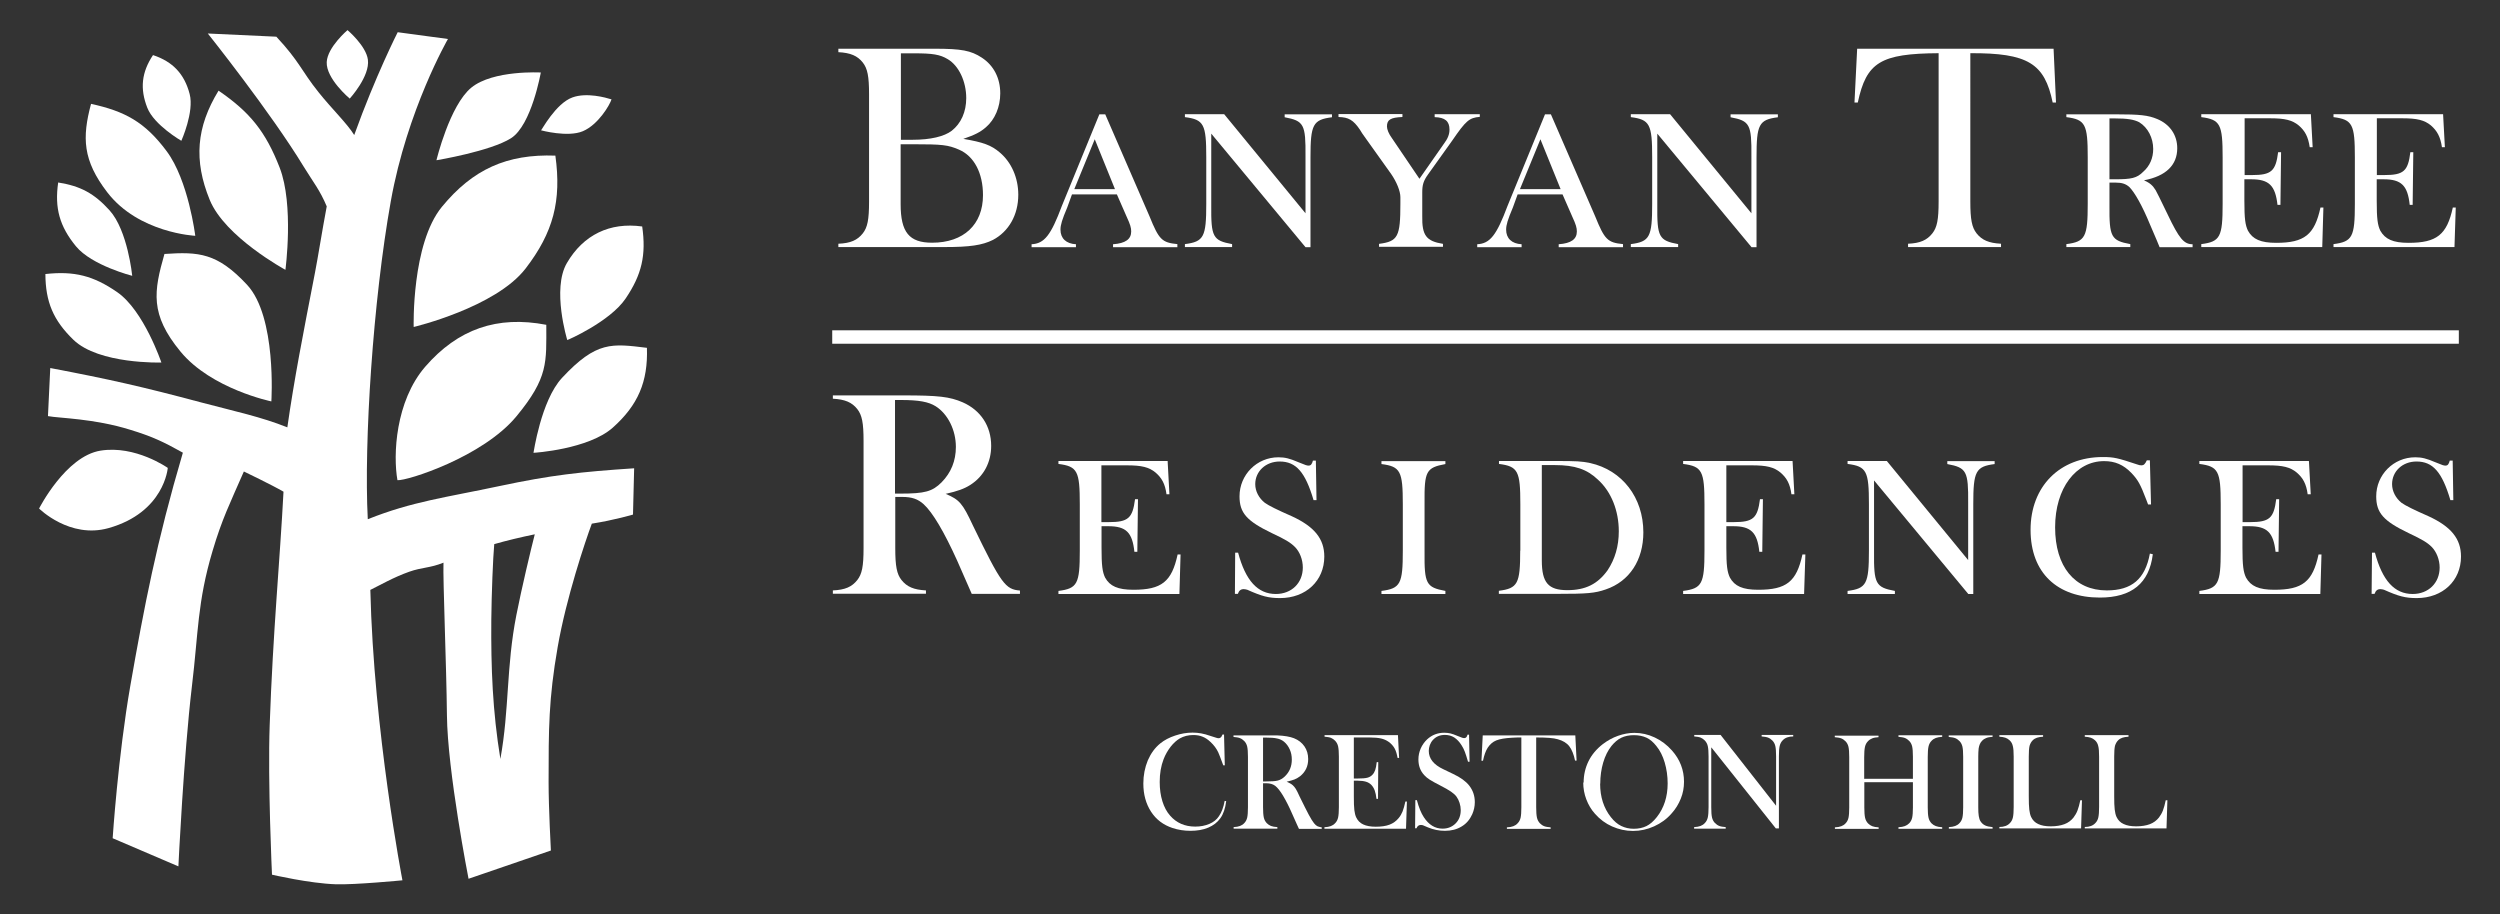
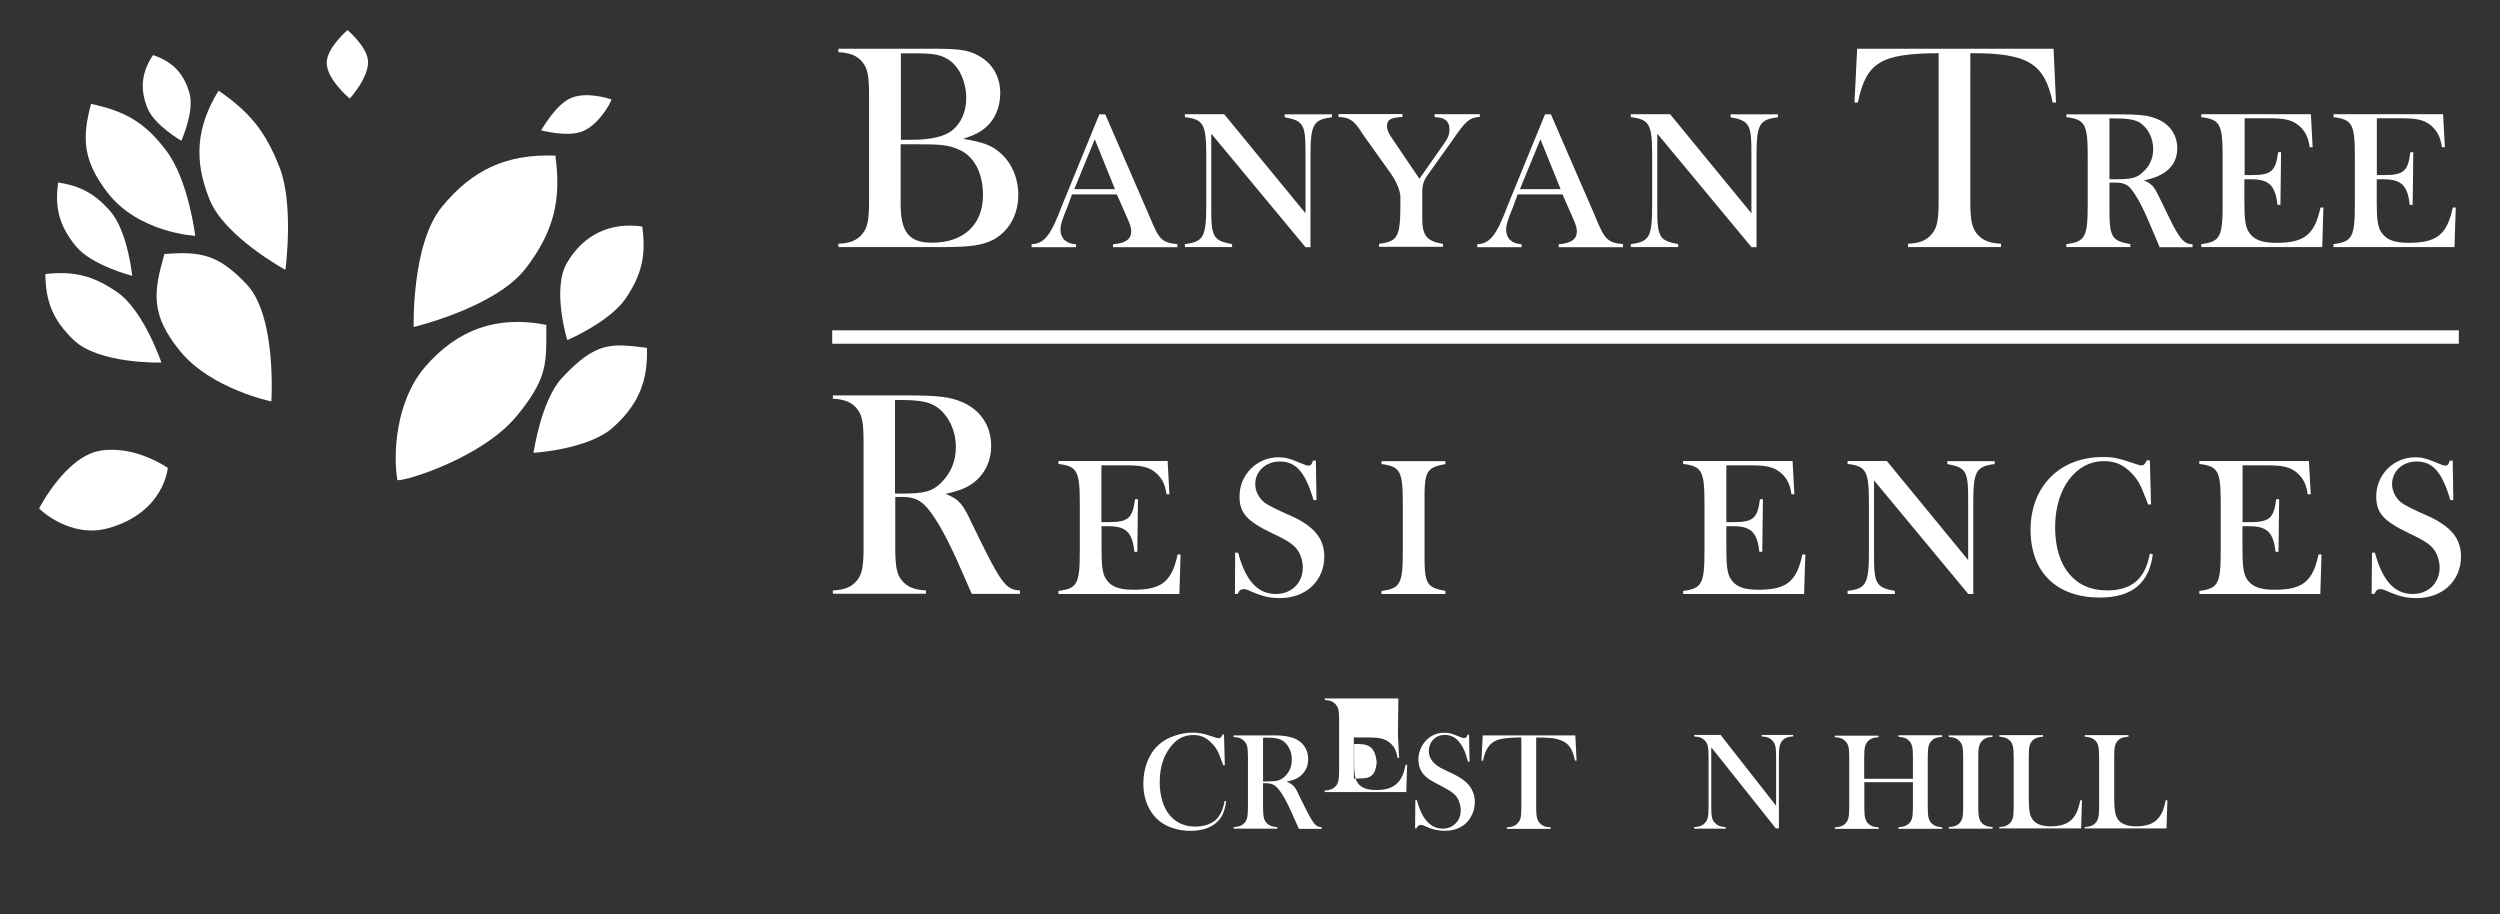
<svg xmlns="http://www.w3.org/2000/svg" id="a" viewBox="0 0 195.5 71.5">
  <rect x="0" y="0" width="195.5" height="71.5" fill="#333333" stroke="none" />
  <g>
-     <path d="M28.77,40.6c3.45-1.38,6.1-1.7,10.29-2.59,4.05-.86,6.33-1.11,10.53-1.39l-.09,3.62s-1.45,.43-3.22,.71c-.51,1.37-2,5.8-2.67,9.65-.71,4.06-.71,6.43-.71,10.55,0,2.09,.18,5.36,.18,5.36l-6.44,2.21s-1.65-8.42-1.69-12.8c-.04-3.92-.32-10.55-.27-11.92-1.06,.43-1.66,.35-2.68,.71-1.24,.44-2.28,1.05-3.04,1.42,.26,11.04,2.51,22.71,2.51,22.71,0,0-3.72,.36-5.21,.31-2.08-.07-4.99-.75-4.99-.75,0,0-.34-7.26-.18-11.71,.26-7.38,.8-12.86,1.08-18.24-.91-.53-3.1-1.58-3.1-1.58-1.1,2.52-1.71,3.72-2.45,6.22-1.19,3.99-1.11,6.42-1.61,10.55-.65,5.48-1.06,14.11-1.06,14.11l-5.14-2.2s.42-6.4,1.38-11.92c1.1-6.27,2.05-11.24,4.11-18.23-1.53-.86-2.44-1.28-4.11-1.79-2.86-.89-5.54-.9-6.44-1.07l.18-3.76c4.63,.88,7.24,1.47,11.8,2.69,2.65,.7,4.7,1.13,6.74,1.95,.53-3.73,1.22-7.25,2.16-12.09,.24-1.23,.54-3.17,.92-5.19-.53-1.27-1.06-1.9-1.79-3.09-2.6-4.28-7.51-10.43-7.51-10.43l5.36,.25c1.82,1.95,1.96,2.67,3.29,4.33,1.06,1.33,2.24,2.45,2.8,3.36,1.67-4.64,3.4-8.04,3.4-8.04l3.93,.53s-3.19,5.53-4.47,12.69c-1.39,7.78-2.11,18.86-1.8,24.85Zm13.06,1.18c-1.11,.23-2.2,.49-3.18,.77-.1,1.07-.21,3.9-.23,5.91-.03,3.79,.1,7.15,.71,10.89,.71-3.93,.45-7.19,1.25-11.25,.39-2,1.16-5.24,1.44-6.32Z" fill="#fff" />
    <path d="M3.06,39.76s2.07-4.08,4.8-4.52c2.73-.44,5.26,1.35,5.26,1.35,0,0-.26,3.48-4.64,4.71-3.03,.85-5.42-1.53-5.42-1.53Z" fill="#fff" />
    <path d="M17.09,7.09c2.47,1.69,3.69,3.22,4.78,6.02,1.13,2.91,.45,7.99,.45,7.99,0,0-4.73-2.56-5.92-5.47-1.26-3.09-1.05-5.69,.69-8.54Z" fill="#fff" />
    <path d="M12.86,19.86c2.68-.18,4.13-.09,6.46,2.41,2.33,2.5,1.9,9.12,1.9,9.12,0,0-4.69-.97-7.1-3.89-2.42-2.93-2.09-4.73-1.26-7.64Z" fill="#fff" />
    <path d="M4.55,14.27c1.75,.28,2.81,.85,4.01,2.17,1.43,1.57,1.78,5.13,1.78,5.13,0,0-3.17-.81-4.4-2.31-1.28-1.56-1.68-2.99-1.39-4.99Z" fill="#fff" />
    <path d="M7.12,8.12c-.71,2.65-.65,4.42,1.27,6.92,2.45,3.19,6.88,3.4,6.88,3.4,0,0-.53-4.33-2.24-6.62-1.7-2.28-3.26-3.12-5.92-3.7Z" fill="#fff" />
    <path d="M3.55,21.43c2.25-.25,3.76,.13,5.62,1.42,2.08,1.44,3.45,5.5,3.45,5.5,0,0-4.89,.15-6.88-1.78-1.57-1.52-2.18-2.96-2.19-5.14Z" fill="#fff" />
    <path d="M11.97,4.31c1.54,.51,2.45,1.47,2.86,3.04,.37,1.4-.65,3.66-.65,3.66,0,0-2.13-1.23-2.66-2.58-.59-1.5-.45-2.78,.45-4.13Z" fill="#fff" />
    <path d="M27.17,2.35s1.46,1.23,1.6,2.32c.17,1.3-1.42,3.04-1.42,3.04,0,0-1.86-1.55-1.8-2.86,.06-1.16,1.62-2.49,1.62-2.49Z" fill="#fff" />
-     <path d="M34.14,12.53s4.21-.7,5.82-1.72c1.61-1.02,2.33-5.14,2.33-5.14,0,0-3.72-.21-5.43,1.18-1.7,1.39-2.73,5.68-2.73,5.68Z" fill="#fff" />
    <path d="M43.43,12.17c.49,3.53-.16,6.01-2.33,8.83-2.35,3.05-8.75,4.57-8.75,4.57,0,0-.18-6.49,2.21-9.4,2.41-2.93,5.08-4.14,8.88-4Z" fill="#fff" />
    <path d="M42.31,10.19s2.09,.57,3.27,.07c1.2-.51,2.1-2.04,2.24-2.49-.45-.14-1.94-.56-3.06-.15-1.3,.47-2.41,2.57-2.45,2.57Z" fill="#fff" />
    <path d="M31.08,37.55c.74,.07,6.69-1.82,9.31-5,2.51-3.04,2.33-4.22,2.33-7.15-3.84-.74-6.91,.33-9.47,3.28-2.33,2.7-2.52,6.91-2.17,8.87Z" fill="#fff" />
    <path d="M41.72,35.4c0,.08,.57-4.06,2.23-5.85,2.7-2.9,3.91-2.68,6.64-2.35,.09,2.65-.7,4.49-2.68,6.25-1.9,1.68-6.1,1.96-6.19,1.96Z" fill="#fff" />
    <path d="M44.36,26.59s-1.22-3.99-.03-6.02c1.29-2.21,3.36-3.21,5.89-2.86,.32,2.23-.03,3.77-1.3,5.64-1.22,1.8-4.55,3.26-4.56,3.24Z" fill="#fff" />
  </g>
  <path d="M69.99,38.6v-7.32h.46c1.4,0,2.16,.14,2.72,.49,.95,.6,1.58,1.86,1.58,3.18,0,1.09-.38,2.02-1.12,2.77-.72,.72-1.31,.88-3.21,.88h-.44Zm0,.26h.56c.77,0,1.23,.17,1.67,.56,.72,.65,1.63,2.21,2.63,4.42,.82,1.86,.86,1.98,1.14,2.6h3.77v-.26c-1.14-.09-1.46-.51-3.68-5.09-.81-1.74-1.06-2.02-2.13-2.47,.93-.21,1.44-.39,1.93-.7,1.05-.67,1.63-1.77,1.63-3.05,0-1.55-.82-2.79-2.23-3.41-1.02-.44-1.88-.54-4.67-.54h-5.48v.26c.95,.05,1.49,.28,1.91,.81,.37,.47,.49,1.07,.49,2.49v8.39c0,1.42-.12,2.02-.49,2.49-.42,.53-.95,.77-1.91,.81v.26h7.28v-.26c-.95-.05-1.49-.28-1.91-.81-.37-.46-.49-1.09-.49-2.49v-4.02Z" fill="#fff" />
  <path d="M91.32,36.05h-8.55v.23c1.49,.19,1.67,.56,1.67,3.14v3.65c0,2.58-.18,2.95-1.67,3.14v.24h9.46l.09-3.09h-.23c-.46,2.14-1.26,2.76-3.46,2.76-1.21,0-1.84-.28-2.21-.95-.21-.44-.28-.93-.28-2.35v-1.67h.53c1.4,0,1.88,.49,2.04,2h.23l.05-4.11h-.23c-.19,1.49-.54,1.79-2.05,1.79h-.58v-4.44h2c1.14,0,1.72,.14,2.23,.56,.49,.42,.75,.88,.86,1.7h.23l-.14-2.58Z" fill="#fff" />
  <path d="M96.57,46.44h.23c.09-.26,.23-.37,.46-.37,.09,0,.21,.03,.28,.05,1.14,.51,1.67,.65,2.56,.65,2.02,0,3.46-1.35,3.46-3.25,0-1.4-.79-2.35-2.56-3.16q-1.65-.72-2.09-1.04c-.47-.37-.75-.91-.75-1.46,0-1,.82-1.77,1.91-1.77,1.28,0,2,.82,2.65,3.02h.23l-.05-3.09h-.23c-.07,.28-.17,.39-.33,.39-.14,0-.21-.02-.79-.26-.7-.3-1.07-.39-1.58-.39-1.69,0-3.04,1.37-3.04,3.05,0,1.3,.56,1.93,2.53,2.88,1.05,.49,1.46,.74,1.79,1.07,.4,.39,.63,1.02,.63,1.62,0,1.21-.88,2.07-2.11,2.07-1.42,0-2.37-1.05-2.95-3.23h-.23l-.02,3.23Z" fill="#fff" />
  <path d="M109.7,43.07c0,2.58-.18,2.95-1.67,3.14v.24h5v-.24c-1.51-.28-1.65-.56-1.63-3.04v-3.84c-.02-2.48,.12-2.76,1.63-3.04v-.23h-5v.23c1.49,.19,1.67,.56,1.67,3.14v3.65Z" fill="#fff" />
-   <path d="M120.57,36.37h1.02c1.56,0,2.51,.32,3.37,1.14,1.05,.95,1.63,2.44,1.63,4.04,0,1.16-.3,2.18-.88,3.05-.77,1.07-1.72,1.55-3.14,1.55-1.49,0-2-.58-2-2.32v-7.46Zm-1.69,6.69c0,2.58-.19,2.95-1.67,3.14v.24h4.58c2.33,0,2.93-.05,3.79-.35,1.84-.63,2.93-2.28,2.93-4.46,0-2.72-1.65-4.86-4.16-5.42-.7-.14-1-.16-2.74-.16h-4.39v.23c1.49,.19,1.67,.56,1.67,3.14v3.65Z" fill="#fff" />
  <path d="M140.17,36.05h-8.55v.23c1.49,.19,1.67,.56,1.67,3.14v3.65c0,2.58-.19,2.95-1.67,3.14v.24h9.46l.1-3.09h-.23c-.46,2.14-1.26,2.76-3.46,2.76-1.21,0-1.84-.28-2.21-.95-.21-.44-.28-.93-.28-2.35v-1.67h.54c1.39,0,1.88,.49,2.04,2h.23l.05-4.11h-.23c-.19,1.49-.54,1.79-2.05,1.79h-.58v-4.44h2c1.14,0,1.72,.14,2.23,.56,.49,.42,.75,.88,.86,1.7h.23l-.14-2.58Z" fill="#fff" />
  <path d="M153.92,43.81l-6.37-7.76h-3.07v.23c1.49,.19,1.67,.56,1.67,3.14v3.65c0,2.58-.19,2.95-1.67,3.14v.24h3.7v-.24c-1.51-.28-1.65-.56-1.63-3.04v-5.6l7.37,8.88h.39v-7.02c0-2.58,.19-2.95,1.67-3.14v-.23h-3.7v.23c1.51,.28,1.65,.56,1.63,3.04v4.49Z" fill="#fff" />
  <path d="M168.11,36h-.23c-.14,.3-.24,.39-.42,.39-.1,0-.21-.02-.33-.07-1.53-.51-1.84-.58-2.69-.58-3.37,0-5.65,2.3-5.65,5.69s2.11,5.3,5.42,5.3c2.49,0,3.86-1.12,4.14-3.39l-.23-.05c-.37,2-1.42,2.88-3.37,2.88-2.51,0-4.04-1.86-4.04-4.93s1.63-5.18,3.83-5.18c.86,0,1.51,.28,2.14,.93,.51,.54,.7,.88,1.16,2.09l.14,.37h.23l-.09-3.46Z" fill="#fff" />
  <path d="M180.54,36.05h-8.55v.23c1.49,.19,1.67,.56,1.67,3.14v3.65c0,2.58-.19,2.95-1.67,3.14v.24h9.46l.09-3.09h-.23c-.46,2.14-1.26,2.76-3.46,2.76-1.21,0-1.84-.28-2.21-.95-.21-.44-.28-.93-.28-2.35v-1.67h.54c1.39,0,1.88,.49,2.05,2h.23l.05-4.11h-.23c-.19,1.49-.53,1.79-2.05,1.79h-.58v-4.44h2c1.14,0,1.72,.14,2.23,.56,.49,.42,.75,.88,.86,1.7h.24l-.14-2.58Z" fill="#fff" />
  <path d="M185.45,46.44h.24c.09-.26,.23-.37,.46-.37,.09,0,.21,.03,.28,.05,1.14,.51,1.67,.65,2.56,.65,2.02,0,3.46-1.35,3.46-3.25,0-1.4-.79-2.35-2.56-3.16q-1.65-.72-2.09-1.04c-.46-.37-.74-.91-.74-1.46,0-1,.81-1.77,1.91-1.77,1.28,0,2,.82,2.65,3.02h.23l-.05-3.09h-.23c-.07,.28-.16,.39-.33,.39-.14,0-.21-.02-.79-.26-.7-.3-1.07-.39-1.58-.39-1.7,0-3.05,1.37-3.05,3.05,0,1.3,.56,1.93,2.54,2.88,1.04,.49,1.46,.74,1.79,1.07,.39,.39,.63,1.02,.63,1.62,0,1.21-.88,2.07-2.11,2.07-1.42,0-2.37-1.05-2.95-3.23h-.23l-.03,3.23Z" fill="#fff" />
  <path d="M70.44,11.28h.95c2.3,0,2.74,.05,3.6,.42,1.19,.51,1.88,1.84,1.88,3.56,0,2.3-1.51,3.72-3.98,3.72-1.79,0-2.46-.81-2.46-3.02v-4.67Zm0-7.11h1.05c1.44,0,2.02,.09,2.63,.46,.86,.51,1.44,1.74,1.44,3.04,0,1.07-.4,1.98-1.14,2.56-.58,.44-1.65,.7-3.04,.7h-.93V4.16Zm-4.88-.35v.26c.95,.05,1.49,.28,1.91,.81,.37,.47,.49,1.07,.49,2.49V15.76c0,1.42-.12,2.02-.49,2.49-.42,.53-.95,.77-1.91,.81v.26h8.32c1.95,0,2.93-.14,3.77-.56,1.23-.65,1.98-1.95,1.98-3.53,0-1.33-.54-2.54-1.44-3.3-.67-.58-1.32-.81-2.86-1.07,.93-.32,1.33-.53,1.77-.91,.7-.6,1.12-1.58,1.12-2.65,0-1.19-.51-2.18-1.44-2.79-.86-.56-1.58-.7-3.72-.7h-7.49Z" fill="#fff" />
  <path d="M87.19,14.79h-3.18l1.6-3.9,1.58,3.9Zm4.88,4.53v-.23c-1.21-.12-1.44-.35-2.18-2.18l-3.46-7.97h-.46l-2.93,7.16c-.86,2.3-1.37,2.95-2.37,3v.23h3.47v-.23c-.77-.04-1.21-.46-1.21-1.14,0-.37,.12-.77,.53-1.74l.37-1.02h3.51l.77,1.76c.28,.6,.35,.86,.35,1.14,0,.6-.44,.93-1.42,1v.23h5.04Z" fill="#fff" />
  <path d="M102.1,16.69l-6.37-7.76h-3.07v.23c1.49,.19,1.67,.56,1.67,3.14v3.65c0,2.58-.19,2.95-1.67,3.14v.23h3.69v-.23c-1.51-.28-1.65-.56-1.63-3.04v-5.6l7.37,8.88h.39v-7.02c0-2.58,.19-2.95,1.68-3.14v-.23h-3.7v.23c1.51,.28,1.65,.56,1.63,3.05v4.48Z" fill="#fff" />
  <path d="M115.72,8.93h-3.53v.23c.81,.02,1.16,.32,1.16,.97,0,.37-.12,.7-.47,1.16l-1.88,2.69-2.14-3.16c-.26-.35-.4-.7-.4-.93,0-.53,.28-.7,1.21-.74v-.23h-5v.23c.79,.02,1.16,.23,1.68,1,.11,.19,.23,.37,.35,.53l2.09,2.93c.42,.61,.72,1.33,.72,1.81v.51c0,2.58-.19,2.95-1.67,3.14v.23h5v-.23c-1.3-.21-1.65-.65-1.62-2.18v-1.84c0-.6,.09-.9,.46-1.42l1.88-2.63c1.07-1.56,1.33-1.79,2.16-1.86v-.23Z" fill="#fff" />
  <path d="M122.04,14.79h-3.18l1.6-3.9,1.58,3.9Zm4.88,4.53v-.23c-1.21-.12-1.44-.35-2.18-2.18l-3.46-7.97h-.46l-2.93,7.16c-.86,2.3-1.37,2.95-2.37,3v.23h3.47v-.23c-.77-.04-1.21-.46-1.21-1.14,0-.37,.12-.77,.53-1.74l.37-1.02h3.51l.77,1.76c.28,.6,.35,.86,.35,1.14,0,.6-.44,.93-1.42,1v.23h5.04Z" fill="#fff" />
  <path d="M136.97,16.69l-6.37-7.76h-3.07v.23c1.49,.19,1.67,.56,1.67,3.14v3.65c0,2.58-.19,2.95-1.67,3.14v.23h3.7v-.23c-1.51-.28-1.65-.56-1.63-3.04v-5.6l7.37,8.88h.39v-7.02c0-2.58,.18-2.95,1.67-3.14v-.23h-3.7v.23c1.51,.28,1.65,.56,1.63,3.05v4.48Z" fill="#fff" />
  <path d="M151.6,15.76c0,1.42-.12,2.02-.49,2.49-.42,.53-.95,.77-1.9,.81v.26h7.27v-.26c-.95-.05-1.49-.28-1.91-.81-.37-.47-.49-1.09-.49-2.49V4.16c4.49-.02,5.81,.79,6.44,3.86h.26l-.19-4.21h-15.36l-.21,4.21h.26c.67-3.16,1.79-3.83,6.32-3.86V15.76Z" fill="#fff" />
  <path d="M164.96,14.02v-4.76h.42c.98,0,1.51,.09,1.91,.3,.68,.42,1.09,1.23,1.09,2.09,0,.7-.26,1.33-.79,1.79-.49,.49-.91,.58-2.21,.58h-.42Zm-3.37-5.09v.23c1.49,.19,1.67,.56,1.67,3.14v3.65c0,2.58-.19,2.95-1.67,3.14v.23h5v-.23c-1.51-.28-1.65-.56-1.63-3.04v-1.77h.49c.49,0,.79,.1,1.07,.35,.41,.42,1,1.44,1.62,2.95l.51,1.19,.23,.56h2.58v-.23c-.68,0-1.05-.44-1.96-2.35-.63-1.3-.81-1.67-.93-1.88-.23-.37-.44-.56-.91-.77,1.72-.33,2.6-1.19,2.6-2.51,0-1.02-.56-1.86-1.56-2.28-.72-.3-1.35-.37-3.25-.37h-3.88Z" fill="#fff" />
  <path d="M180.69,8.93h-8.55v.23c1.49,.19,1.67,.56,1.67,3.14v3.65c0,2.58-.19,2.95-1.67,3.14v.23h9.46l.09-3.09h-.23c-.46,2.13-1.26,2.76-3.46,2.76-1.21,0-1.84-.28-2.21-.95-.21-.44-.28-.93-.28-2.35v-1.67h.54c1.39,0,1.88,.49,2.05,2h.23l.05-4.12h-.23c-.19,1.49-.54,1.79-2.04,1.79h-.58v-4.44h2c1.14,0,1.72,.14,2.23,.56,.49,.42,.74,.88,.86,1.7h.23l-.14-2.58Z" fill="#fff" />
  <path d="M191.03,8.93h-8.55v.23c1.49,.19,1.67,.56,1.67,3.14v3.65c0,2.58-.19,2.95-1.67,3.14v.23h9.46l.1-3.09h-.23c-.46,2.13-1.26,2.76-3.46,2.76-1.21,0-1.83-.28-2.21-.95-.21-.44-.28-.93-.28-2.35v-1.67h.54c1.39,0,1.88,.49,2.04,2h.23l.05-4.12h-.23c-.18,1.49-.53,1.79-2.04,1.79h-.58v-4.44h2c1.14,0,1.72,.14,2.23,.56,.48,.42,.74,.88,.86,1.7h.23l-.14-2.58Z" fill="#fff" />
  <polyline points="65.08 26.88 192.28 26.88 192.28 25.83 65.08 25.83" fill="#fff" />
  <g>
    <path d="M95.72,57.46l.06,2.39h-.12c-.04-.1-.07-.18-.09-.24-.12-.34-.23-.6-.3-.77-.14-.3-.34-.57-.61-.82-.2-.19-.41-.33-.62-.41-.21-.09-.46-.13-.72-.13-.4,0-.75,.09-1.05,.26-.26,.15-.5,.37-.73,.66-.22,.29-.41,.61-.55,.98-.2,.52-.3,1.11-.3,1.77,0,.56,.07,1.06,.21,1.51,.14,.45,.34,.83,.61,1.13,.49,.56,1.14,.85,1.96,.85,.41,0,.77-.07,1.1-.21,.33-.14,.58-.34,.75-.6,.21-.3,.36-.7,.45-1.2l.12,.02c-.07,.56-.22,1.01-.46,1.34-.23,.32-.54,.56-.94,.73-.4,.17-.87,.25-1.39,.25-.49,0-.96-.07-1.41-.22-.72-.24-1.28-.66-1.68-1.28s-.6-1.35-.6-2.2c0-.65,.12-1.25,.35-1.81,.24-.55,.56-.99,.98-1.33,.32-.26,.71-.46,1.16-.61,.45-.15,.9-.23,1.36-.23s.89,.08,1.37,.25l.44,.14c.09,.03,.16,.05,.22,.05,.09,0,.16-.04,.22-.11,.02-.04,.05-.09,.09-.18h.13Z" fill="#fff" />
    <path d="M98.77,61.23v1.89c0,.36,.02,.63,.06,.81,.04,.18,.12,.32,.23,.44,.1,.1,.21,.17,.33,.22,.13,.05,.29,.08,.5,.09v.12h-3.42v-.12c.21-.01,.37-.04,.5-.09,.13-.05,.24-.12,.33-.22,.11-.11,.19-.26,.23-.43,.04-.17,.06-.45,.06-.81v-3.94c0-.37-.02-.64-.06-.81-.04-.17-.12-.32-.23-.43-.1-.1-.21-.18-.34-.23-.13-.05-.29-.07-.5-.09v-.12h2.58c.43,0,.71,0,.85,0,.55,.02,.99,.1,1.3,.22,.35,.14,.63,.36,.82,.64,.19,.28,.29,.61,.29,.99,0,.56-.21,1-.63,1.34-.13,.1-.27,.18-.43,.25-.16,.06-.36,.12-.62,.18,.21,.09,.37,.18,.48,.28,.08,.07,.16,.17,.23,.28,.07,.11,.17,.31,.3,.6,.32,.65,.56,1.13,.72,1.43,.16,.3,.3,.52,.41,.66,.09,.11,.18,.19,.26,.23,.08,.04,.2,.07,.34,.09v.12h-1.78c-.09-.2-.15-.32-.17-.37l-.38-.85c-.22-.51-.45-.96-.68-1.35-.23-.39-.44-.65-.63-.8-.1-.07-.2-.12-.31-.15-.11-.03-.25-.05-.41-.05h-.26Zm0-.12h.2c.44,0,.76-.02,.95-.07,.19-.05,.37-.15,.54-.31,.38-.36,.56-.8,.56-1.33,0-.28-.05-.55-.16-.79-.11-.25-.26-.45-.45-.61-.15-.12-.33-.21-.54-.25-.21-.05-.5-.07-.88-.07h-.22v3.45Z" fill="#fff" />
-     <path d="M109.32,57.5l.09,1.77h-.12c-.05-.29-.12-.54-.23-.74-.11-.2-.26-.37-.47-.52-.17-.12-.37-.21-.59-.26s-.53-.08-.91-.08h-1.22v3.21h.32c.32,0,.57-.02,.73-.06,.16-.04,.3-.12,.4-.23,.1-.1,.17-.23,.22-.37,.05-.14,.09-.35,.12-.62h.12l-.02,2.87h-.12c-.03-.27-.08-.5-.14-.66-.06-.17-.15-.31-.26-.43-.11-.11-.25-.2-.42-.25-.17-.05-.39-.08-.65-.08h-.3v1.23c0,.49,.01,.84,.04,1.07,.03,.22,.07,.41,.14,.56,.12,.26,.31,.45,.55,.56,.25,.12,.58,.18,.98,.18,.43,0,.79-.05,1.08-.16s.52-.28,.71-.51c.13-.15,.23-.33,.31-.52,.08-.2,.15-.46,.22-.78h.12l-.07,2.13h-6.38v-.12c.2-.01,.37-.04,.5-.09,.13-.05,.24-.12,.34-.23,.11-.11,.19-.26,.23-.44,.04-.18,.06-.45,.06-.81v-3.94c0-.36-.02-.63-.06-.81-.04-.18-.12-.32-.23-.44-.1-.1-.21-.18-.33-.23-.13-.05-.29-.07-.5-.09v-.12h5.75Z" fill="#fff" />
+     <path d="M109.32,57.5l.09,1.77h-.12c-.05-.29-.12-.54-.23-.74-.11-.2-.26-.37-.47-.52-.17-.12-.37-.21-.59-.26s-.53-.08-.91-.08h-1.22v3.21h.32c.32,0,.57-.02,.73-.06,.16-.04,.3-.12,.4-.23,.1-.1,.17-.23,.22-.37,.05-.14,.09-.35,.12-.62h.12h-.12c-.03-.27-.08-.5-.14-.66-.06-.17-.15-.31-.26-.43-.11-.11-.25-.2-.42-.25-.17-.05-.39-.08-.65-.08h-.3v1.23c0,.49,.01,.84,.04,1.07,.03,.22,.07,.41,.14,.56,.12,.26,.31,.45,.55,.56,.25,.12,.58,.18,.98,.18,.43,0,.79-.05,1.08-.16s.52-.28,.71-.51c.13-.15,.23-.33,.31-.52,.08-.2,.15-.46,.22-.78h.12l-.07,2.13h-6.38v-.12c.2-.01,.37-.04,.5-.09,.13-.05,.24-.12,.34-.23,.11-.11,.19-.26,.23-.44,.04-.18,.06-.45,.06-.81v-3.94c0-.36-.02-.63-.06-.81-.04-.18-.12-.32-.23-.44-.1-.1-.21-.18-.33-.23-.13-.05-.29-.07-.5-.09v-.12h5.75Z" fill="#fff" />
    <path d="M110.66,64.78l.02-2.21h.12c.15,.57,.33,1.01,.54,1.33,.39,.6,.88,.9,1.47,.9,.41,0,.75-.14,1.02-.41,.27-.27,.4-.62,.4-1.04,0-.18-.03-.37-.09-.56s-.14-.35-.24-.49c-.1-.14-.25-.27-.44-.4-.19-.13-.47-.29-.86-.49-.34-.17-.6-.32-.78-.43s-.33-.24-.44-.36c-.31-.33-.46-.74-.46-1.23,0-.3,.06-.58,.18-.86,.12-.27,.29-.51,.5-.71,.38-.35,.83-.52,1.34-.52,.17,0,.32,.02,.47,.05,.14,.03,.33,.1,.57,.2,.18,.07,.3,.12,.36,.14,.06,.02,.12,.03,.17,.03,.12,0,.21-.09,.25-.27h.12l.04,2.12h-.12c-.1-.34-.18-.6-.25-.78-.07-.18-.15-.35-.25-.5-.17-.28-.37-.48-.58-.62-.21-.13-.45-.2-.73-.2-.4,0-.71,.14-.95,.41-.1,.11-.17,.24-.23,.39-.05,.15-.08,.3-.08,.45,0,.6,.38,1.08,1.15,1.44l.75,.36c.58,.27,1,.58,1.26,.91,.29,.37,.44,.8,.44,1.3,0,.33-.07,.64-.2,.94-.19,.42-.46,.74-.83,.96-.37,.23-.81,.34-1.31,.34-.46,0-.9-.09-1.33-.27-.22-.1-.35-.15-.4-.17-.04-.01-.09-.02-.14-.02-.17,0-.29,.09-.35,.26h-.12Z" fill="#fff" />
    <path d="M118.96,57.67c-.22,0-.47,0-.72,.02-.55,.03-.96,.1-1.23,.21s-.49,.3-.67,.57c-.16,.25-.28,.59-.37,1.02h-.12l.1-1.98h7.24l.1,1.97h-.12c-.1-.48-.25-.86-.45-1.12s-.5-.44-.9-.55c-.33-.1-.89-.14-1.69-.14v5.46c0,.36,.02,.63,.06,.81,.04,.18,.12,.32,.23,.44,.1,.1,.21,.18,.34,.23s.29,.07,.5,.09v.12h-3.42v-.12c.21-.01,.37-.04,.5-.09,.13-.05,.24-.12,.34-.23,.11-.11,.19-.26,.23-.43s.06-.45,.06-.81v-5.46Z" fill="#fff" />
-     <path d="M123.84,61.2c0-.6,.13-1.16,.38-1.67s.63-.96,1.12-1.34c.37-.28,.76-.5,1.19-.65,.42-.15,.85-.23,1.28-.23,.55,0,1.08,.12,1.59,.36,.51,.24,.96,.58,1.35,1.02,.63,.71,.94,1.53,.94,2.44,0,.46-.08,.9-.25,1.32s-.4,.81-.72,1.16c-.38,.44-.84,.77-1.37,1.01-.53,.24-1.08,.36-1.65,.36s-1.11-.12-1.63-.35-.96-.56-1.34-.99c-.3-.33-.52-.71-.68-1.13-.16-.42-.24-.86-.24-1.32Zm1.29,.08c0,1.04,.28,1.91,.84,2.62,.25,.32,.52,.55,.81,.69s.61,.22,.98,.22,.7-.07,.99-.21c.28-.14,.55-.37,.81-.7,.56-.71,.85-1.59,.85-2.64,0-.57-.08-1.12-.23-1.63-.15-.51-.37-.95-.66-1.3-.23-.29-.48-.51-.76-.64-.28-.13-.61-.2-.99-.2s-.71,.07-.98,.2c-.28,.13-.53,.35-.77,.64-.28,.35-.5,.79-.65,1.3-.15,.51-.23,1.07-.23,1.65Z" fill="#fff" />
    <path d="M133.82,58.47v4.65c0,.37,.02,.64,.06,.81s.12,.32,.23,.43c.1,.1,.21,.18,.34,.23,.13,.05,.29,.07,.5,.09v.12h-2.47v-.12c.2-.01,.37-.04,.5-.09,.13-.05,.24-.12,.34-.23,.11-.11,.19-.26,.23-.44,.04-.18,.06-.45,.06-.81v-3.95c0-.36-.02-.63-.06-.81-.04-.18-.12-.32-.23-.44-.1-.1-.21-.18-.33-.23-.13-.05-.29-.07-.5-.09v-.12h2.06l4.34,5.54v-3.86c0-.37-.02-.64-.06-.81s-.12-.32-.23-.43c-.1-.1-.21-.18-.34-.23-.13-.05-.29-.07-.5-.09v-.12h2.47v.12c-.36,0-.64,.1-.83,.31-.11,.11-.19,.26-.23,.44-.04,.18-.06,.44-.06,.81v5.63h-.24l-5.04-6.33Z" fill="#fff" />
    <path d="M145.79,60.9h3.8v-1.72c0-.37-.02-.64-.06-.81s-.12-.32-.23-.43c-.1-.1-.21-.18-.34-.23-.13-.05-.29-.07-.5-.09v-.12h3.42v.12c-.2,.01-.37,.04-.5,.09-.13,.05-.24,.12-.34,.23-.11,.11-.19,.26-.23,.44-.04,.18-.06,.45-.06,.81v3.94c0,.36,.02,.63,.06,.81s.12,.32,.23,.44c.1,.1,.21,.17,.34,.22,.13,.05,.29,.08,.5,.09v.12h-3.42v-.12c.21-.01,.37-.04,.5-.09,.13-.05,.24-.12,.34-.22,.11-.11,.19-.26,.23-.43s.06-.45,.06-.81v-1.97h-3.8v1.97c0,.36,.02,.63,.06,.81,.04,.18,.12,.32,.23,.44,.1,.1,.21,.17,.33,.22,.13,.05,.29,.08,.5,.09v.12h-3.42v-.12c.21-.01,.37-.04,.5-.09,.13-.05,.24-.12,.33-.22,.11-.11,.19-.26,.23-.43,.04-.17,.06-.45,.06-.81v-3.94c0-.37-.02-.64-.06-.81-.04-.17-.12-.32-.23-.43-.1-.1-.21-.18-.34-.23-.13-.05-.29-.07-.5-.09v-.12h3.42v.12c-.2,.01-.37,.04-.49,.09-.13,.05-.24,.12-.34,.23-.11,.11-.19,.26-.23,.44-.04,.18-.06,.45-.06,.81v1.72Z" fill="#fff" />
    <path d="M155.82,57.5v.12c-.2,.01-.37,.04-.49,.09-.13,.05-.24,.12-.34,.23-.14,.14-.22,.34-.26,.59-.02,.19-.03,.41-.03,.65v3.94c0,.3,.01,.53,.04,.7,.03,.17,.07,.31,.14,.41,.09,.14,.21,.25,.36,.32,.15,.07,.34,.11,.58,.13v.12h-3.42v-.12c.21-.01,.37-.04,.5-.09,.13-.05,.24-.12,.33-.22,.11-.11,.19-.26,.23-.43,.04-.17,.06-.45,.06-.81v-3.94c0-.37-.02-.64-.06-.81-.04-.17-.12-.32-.23-.43-.1-.1-.21-.18-.34-.23-.13-.05-.29-.07-.5-.09v-.12h3.42Z" fill="#fff" />
    <path d="M156.35,64.8v-.13c.36,0,.64-.1,.83-.31,.11-.11,.19-.26,.23-.44,.04-.18,.06-.45,.06-.81v-3.94c0-.38-.02-.66-.07-.84-.04-.18-.13-.33-.25-.44-.1-.09-.21-.16-.33-.2-.12-.04-.28-.07-.47-.08v-.12h3.42v.12c-.2,.01-.36,.04-.48,.08-.12,.04-.24,.11-.33,.2-.12,.12-.2,.27-.25,.44-.04,.18-.06,.46-.06,.83v3.09c0,.47,.01,.83,.04,1.06,.03,.23,.07,.42,.14,.57,.12,.26,.31,.45,.56,.56,.25,.12,.57,.18,.98,.18s.78-.06,1.07-.17,.53-.29,.71-.52c.12-.16,.23-.34,.31-.55,.08-.2,.15-.47,.22-.8h.13l-.07,2.2h-6.39Z" fill="#fff" />
    <path d="M163.03,64.8v-.13c.36,0,.64-.1,.83-.31,.11-.11,.19-.26,.23-.44,.04-.18,.06-.45,.06-.81v-3.94c0-.38-.02-.66-.07-.84-.04-.18-.13-.33-.25-.44-.1-.09-.21-.16-.33-.2-.12-.04-.28-.07-.47-.08v-.12h3.42v.12c-.2,.01-.36,.04-.48,.08-.12,.04-.24,.11-.33,.2-.12,.12-.2,.27-.25,.44-.04,.18-.06,.46-.06,.83v3.09c0,.47,.01,.83,.04,1.06,.03,.23,.07,.42,.14,.57,.12,.26,.31,.45,.56,.56,.25,.12,.57,.18,.98,.18s.78-.06,1.07-.17,.53-.29,.71-.52c.12-.16,.23-.34,.31-.55,.08-.2,.15-.47,.22-.8h.13l-.07,2.2h-6.39Z" fill="#fff" />
  </g>
</svg>